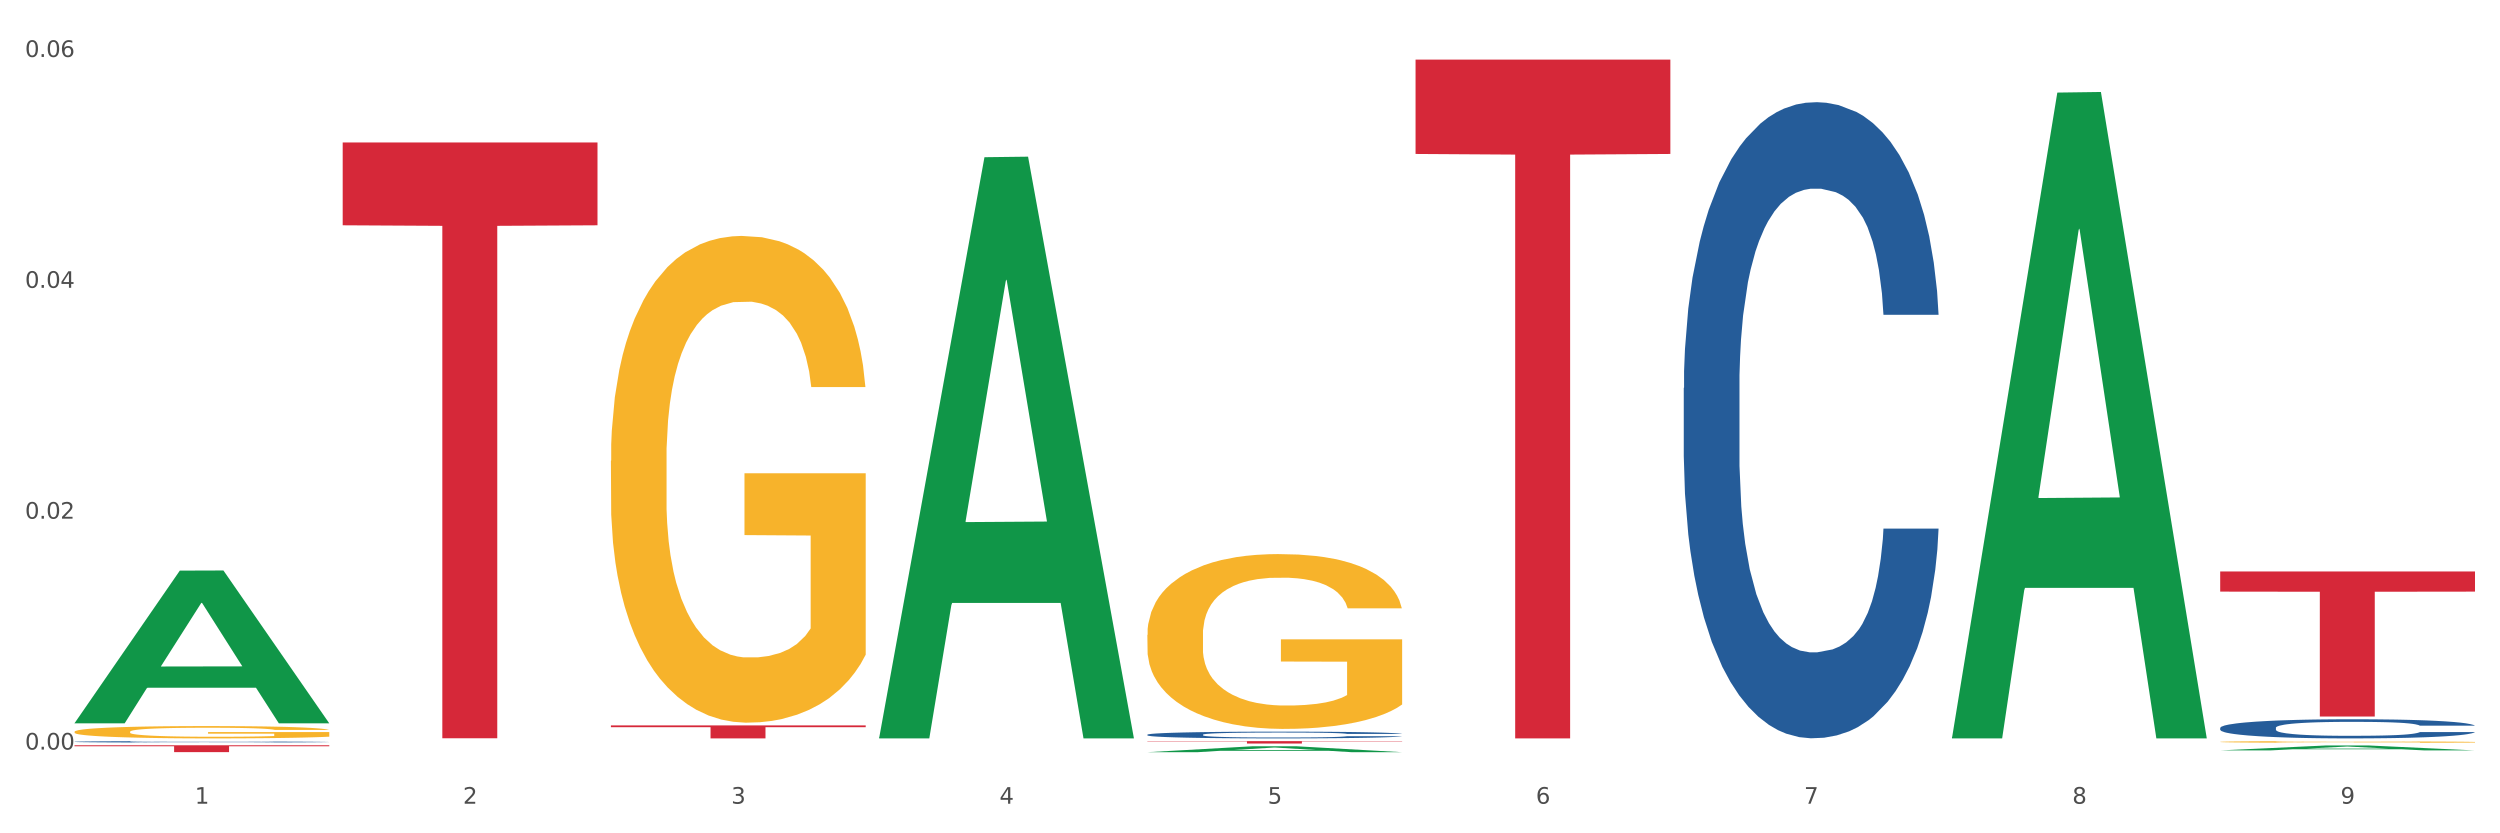
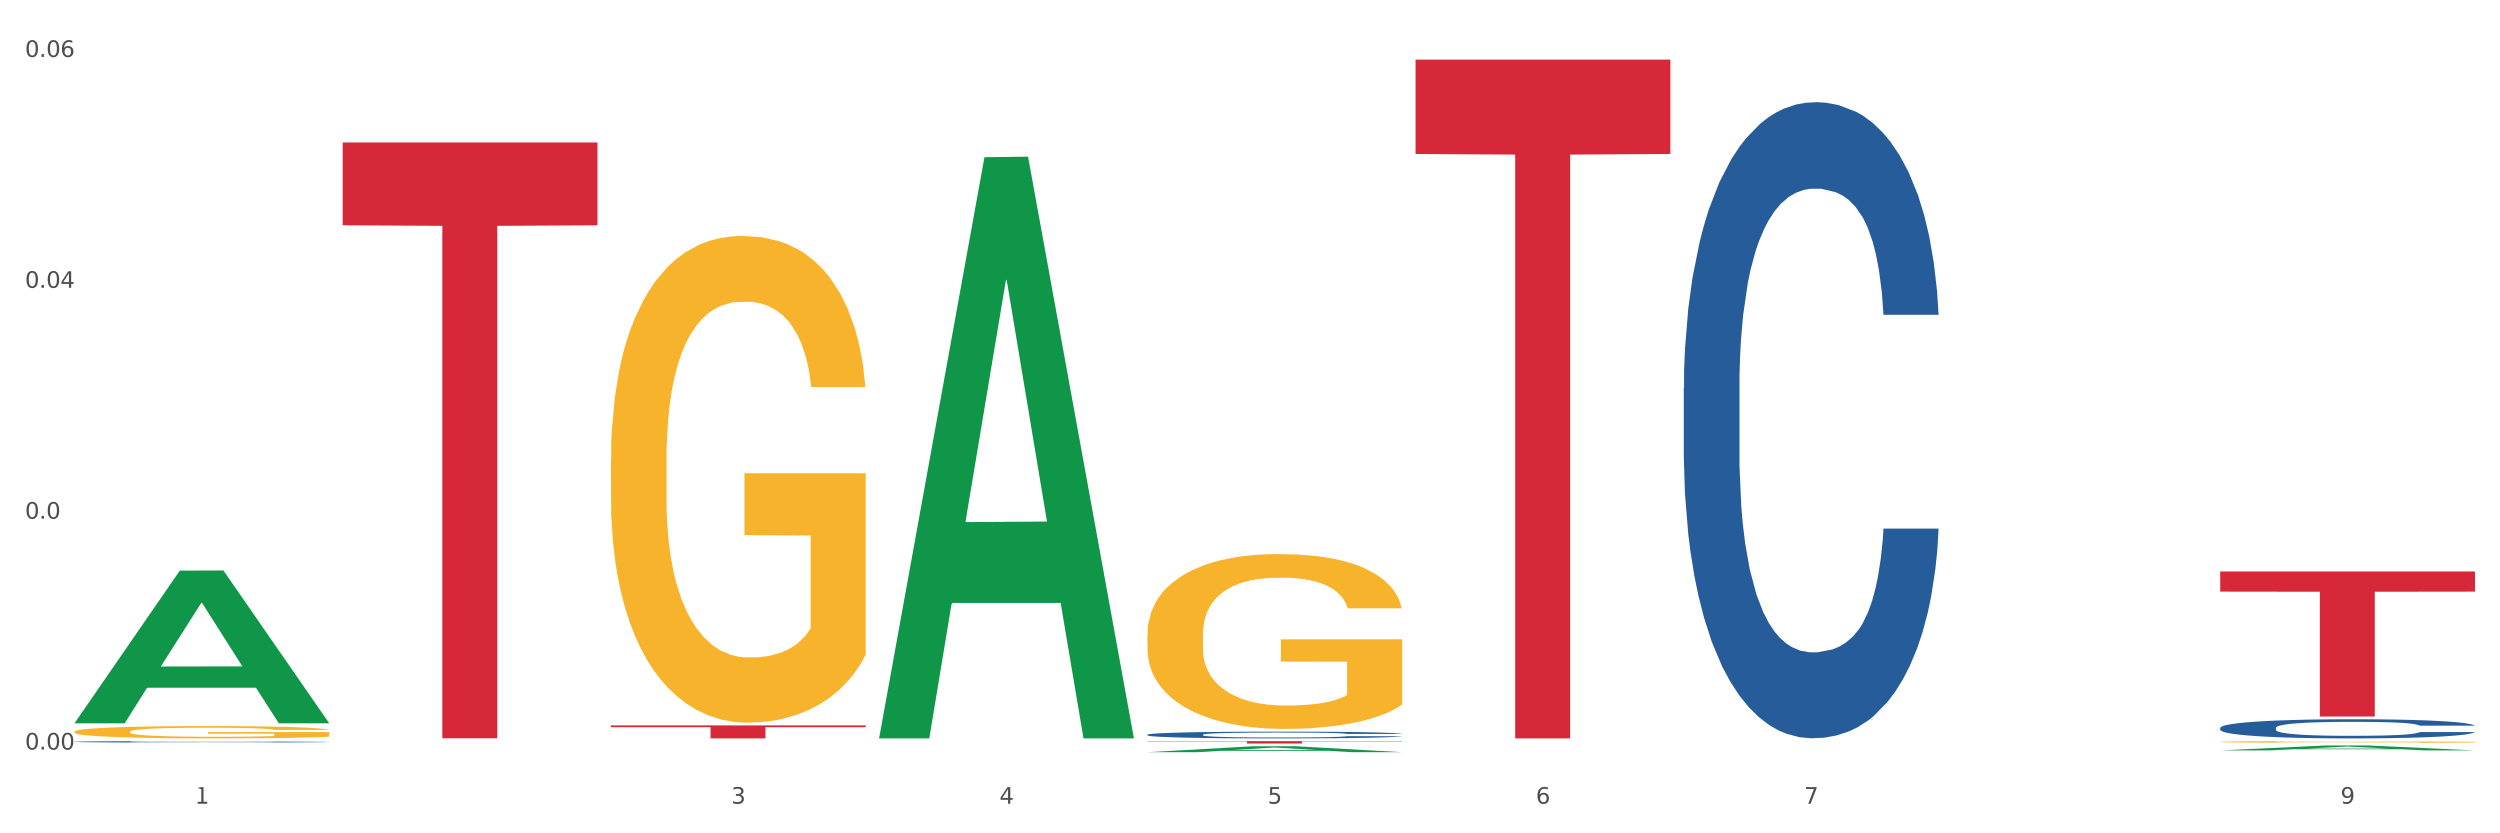
<svg xmlns="http://www.w3.org/2000/svg" xmlns:xlink="http://www.w3.org/1999/xlink" width="1080pt" height="360pt" viewBox="0 0 1080 360" version="1.1">
  <rect x="0" y="0" width="1080" height="360" fill="#333333" stroke="none" />
  <defs>
    <style type="text/css">*{stroke-linejoin: round; stroke-linecap: butt}</style>
  </defs>
  <g id="figure_1">
    <g id="patch_1">
      <path d="M 0 360  L 1080 360  L 1080 0  L 0 0  z " style="fill: #ffffff; stroke: #ffffff; stroke-linejoin: miter" />
    </g>
    <g id="axes_1">
      <g id="matplotlib.axis_1">
        <g id="xtick_1">
          <g id="text_1">
            <g style="fill: #4d4d4d" transform="translate(84.159 347.204) scale(0.096 -0.096)">
              <defs>
-                 <path id="DejaVuSans-31" d="M 794 531  L 1825 531  L 1825 4091  L 703 3866  L 703 4441  L 1819 4666  L 2450 4666  L 2450 531  L 3481 531  L 3481 0  L 794 0  L 794 531  z " transform="scale(0.016)" />
+                 <path id="DejaVuSans-31" d="M 794 531  L 1825 531  L 1825 4091  L 703 4441  L 1819 4666  L 2450 4666  L 2450 531  L 3481 531  L 3481 0  L 794 0  L 794 531  z " transform="scale(0.016)" />
              </defs>
              <use xlink:href="#DejaVuSans-31" />
            </g>
          </g>
        </g>
        <g id="xtick_2">
          <g id="text_2">
            <g style="fill: #4d4d4d" transform="translate(200.027 347.204) scale(0.096 -0.096)">
              <defs>
-                 <path id="DejaVuSans-32" d="M 1228 531  L 3431 531  L 3431 0  L 469 0  L 469 531  Q 828 903 1448 1529  Q 2069 2156 2228 2338  Q 2531 2678 2651 2914  Q 2772 3150 2772 3378  Q 2772 3750 2511 3984  Q 2250 4219 1831 4219  Q 1534 4219 1204 4116  Q 875 4013 500 3803  L 500 4441  Q 881 4594 1212 4672  Q 1544 4750 1819 4750  Q 2544 4750 2975 4387  Q 3406 4025 3406 3419  Q 3406 3131 3298 2873  Q 3191 2616 2906 2266  Q 2828 2175 2409 1742  Q 1991 1309 1228 531  z " transform="scale(0.016)" />
-               </defs>
+                 </defs>
              <use xlink:href="#DejaVuSans-32" />
            </g>
          </g>
        </g>
        <g id="xtick_3">
          <g id="text_3">
            <g style="fill: #4d4d4d" transform="translate(315.896 347.204) scale(0.096 -0.096)">
              <defs>
                <path id="DejaVuSans-33" d="M 2597 2516  Q 3050 2419 3304 2112  Q 3559 1806 3559 1356  Q 3559 666 3084 287  Q 2609 -91 1734 -91  Q 1441 -91 1130 -33  Q 819 25 488 141  L 488 750  Q 750 597 1062 519  Q 1375 441 1716 441  Q 2309 441 2620 675  Q 2931 909 2931 1356  Q 2931 1769 2642 2001  Q 2353 2234 1838 2234  L 1294 2234  L 1294 2753  L 1863 2753  Q 2328 2753 2575 2939  Q 2822 3125 2822 3475  Q 2822 3834 2567 4026  Q 2313 4219 1838 4219  Q 1578 4219 1281 4162  Q 984 4106 628 3988  L 628 4550  Q 988 4650 1302 4700  Q 1616 4750 1894 4750  Q 2613 4750 3031 4423  Q 3450 4097 3450 3541  Q 3450 3153 3228 2886  Q 3006 2619 2597 2516  z " transform="scale(0.016)" />
              </defs>
              <use xlink:href="#DejaVuSans-33" />
            </g>
          </g>
        </g>
        <g id="xtick_4">
          <g id="text_4">
            <g style="fill: #4d4d4d" transform="translate(431.765 347.204) scale(0.096 -0.096)">
              <defs>
                <path id="DejaVuSans-34" d="M 2419 4116  L 825 1625  L 2419 1625  L 2419 4116  z M 2253 4666  L 3047 4666  L 3047 1625  L 3713 1625  L 3713 1100  L 3047 1100  L 3047 0  L 2419 0  L 2419 1100  L 313 1100  L 313 1709  L 2253 4666  z " transform="scale(0.016)" />
              </defs>
              <use xlink:href="#DejaVuSans-34" />
            </g>
          </g>
        </g>
        <g id="xtick_5">
          <g id="text_5">
            <g style="fill: #4d4d4d" transform="translate(547.634 347.204) scale(0.096 -0.096)">
              <defs>
                <path id="DejaVuSans-35" d="M 691 4666  L 3169 4666  L 3169 4134  L 1269 4134  L 1269 2991  Q 1406 3038 1543 3061  Q 1681 3084 1819 3084  Q 2600 3084 3056 2656  Q 3513 2228 3513 1497  Q 3513 744 3044 326  Q 2575 -91 1722 -91  Q 1428 -91 1123 -41  Q 819 9 494 109  L 494 744  Q 775 591 1075 516  Q 1375 441 1709 441  Q 2250 441 2565 725  Q 2881 1009 2881 1497  Q 2881 1984 2565 2268  Q 2250 2553 1709 2553  Q 1456 2553 1204 2497  Q 953 2441 691 2322  L 691 4666  z " transform="scale(0.016)" />
              </defs>
              <use xlink:href="#DejaVuSans-35" />
            </g>
          </g>
        </g>
        <g id="xtick_6">
          <g id="text_6">
            <g style="fill: #4d4d4d" transform="translate(663.502 347.204) scale(0.096 -0.096)">
              <defs>
                <path id="DejaVuSans-36" d="M 2113 2584  Q 1688 2584 1439 2293  Q 1191 2003 1191 1497  Q 1191 994 1439 701  Q 1688 409 2113 409  Q 2538 409 2786 701  Q 3034 994 3034 1497  Q 3034 2003 2786 2293  Q 2538 2584 2113 2584  z M 3366 4563  L 3366 3988  Q 3128 4100 2886 4159  Q 2644 4219 2406 4219  Q 1781 4219 1451 3797  Q 1122 3375 1075 2522  Q 1259 2794 1537 2939  Q 1816 3084 2150 3084  Q 2853 3084 3261 2657  Q 3669 2231 3669 1497  Q 3669 778 3244 343  Q 2819 -91 2113 -91  Q 1303 -91 875 529  Q 447 1150 447 2328  Q 447 3434 972 4092  Q 1497 4750 2381 4750  Q 2619 4750 2861 4703  Q 3103 4656 3366 4563  z " transform="scale(0.016)" />
              </defs>
              <use xlink:href="#DejaVuSans-36" />
            </g>
          </g>
        </g>
        <g id="xtick_7">
          <g id="text_7">
            <g style="fill: #4d4d4d" transform="translate(779.371 347.204) scale(0.096 -0.096)">
              <defs>
                <path id="DejaVuSans-37" d="M 525 4666  L 3525 4666  L 3525 4397  L 1831 0  L 1172 0  L 2766 4134  L 525 4134  L 525 4666  z " transform="scale(0.016)" />
              </defs>
              <use xlink:href="#DejaVuSans-37" />
            </g>
          </g>
        </g>
        <g id="xtick_8">
          <g id="text_8">
            <g style="fill: #4d4d4d" transform="translate(895.24 347.204) scale(0.096 -0.096)">
              <defs>
-                 <path id="DejaVuSans-38" d="M 2034 2216  Q 1584 2216 1326 1975  Q 1069 1734 1069 1313  Q 1069 891 1326 650  Q 1584 409 2034 409  Q 2484 409 2743 651  Q 3003 894 3003 1313  Q 3003 1734 2745 1975  Q 2488 2216 2034 2216  z M 1403 2484  Q 997 2584 770 2862  Q 544 3141 544 3541  Q 544 4100 942 4425  Q 1341 4750 2034 4750  Q 2731 4750 3128 4425  Q 3525 4100 3525 3541  Q 3525 3141 3298 2862  Q 3072 2584 2669 2484  Q 3125 2378 3379 2068  Q 3634 1759 3634 1313  Q 3634 634 3220 271  Q 2806 -91 2034 -91  Q 1263 -91 848 271  Q 434 634 434 1313  Q 434 1759 690 2068  Q 947 2378 1403 2484  z M 1172 3481  Q 1172 3119 1398 2916  Q 1625 2713 2034 2713  Q 2441 2713 2670 2916  Q 2900 3119 2900 3481  Q 2900 3844 2670 4047  Q 2441 4250 2034 4250  Q 1625 4250 1398 4047  Q 1172 3844 1172 3481  z " transform="scale(0.016)" />
-               </defs>
+                 </defs>
              <use xlink:href="#DejaVuSans-38" />
            </g>
          </g>
        </g>
        <g id="xtick_9">
          <g id="text_9">
            <g style="fill: #4d4d4d" transform="translate(1011.108 347.204) scale(0.096 -0.096)">
              <defs>
                <path id="DejaVuSans-39" d="M 703 97  L 703 672  Q 941 559 1184 500  Q 1428 441 1663 441  Q 2288 441 2617 861  Q 2947 1281 2994 2138  Q 2813 1869 2534 1725  Q 2256 1581 1919 1581  Q 1219 1581 811 2004  Q 403 2428 403 3163  Q 403 3881 828 4315  Q 1253 4750 1959 4750  Q 2769 4750 3195 4129  Q 3622 3509 3622 2328  Q 3622 1225 3098 567  Q 2575 -91 1691 -91  Q 1453 -91 1209 -44  Q 966 3 703 97  z M 1959 2075  Q 2384 2075 2632 2365  Q 2881 2656 2881 3163  Q 2881 3666 2632 3958  Q 2384 4250 1959 4250  Q 1534 4250 1286 3958  Q 1038 3666 1038 3163  Q 1038 2656 1286 2365  Q 1534 2075 1959 2075  z " transform="scale(0.016)" />
              </defs>
              <use xlink:href="#DejaVuSans-39" />
            </g>
          </g>
        </g>
        <g id="xtick_10" />
        <g id="xtick_11" />
        <g id="xtick_12" />
        <g id="xtick_13" />
        <g id="xtick_14" />
        <g id="xtick_15" />
        <g id="xtick_16" />
        <g id="xtick_17" />
      </g>
      <g id="matplotlib.axis_2">
        <g id="ytick_1">
          <g id="text_10">
            <g style="fill: #4d4d4d" transform="translate(10.8 323.813) scale(0.096 -0.096)">
              <defs>
                <path id="DejaVuSans-30" d="M 2034 4250  Q 1547 4250 1301 3770  Q 1056 3291 1056 2328  Q 1056 1369 1301 889  Q 1547 409 2034 409  Q 2525 409 2770 889  Q 3016 1369 3016 2328  Q 3016 3291 2770 3770  Q 2525 4250 2034 4250  z M 2034 4750  Q 2819 4750 3233 4129  Q 3647 3509 3647 2328  Q 3647 1150 3233 529  Q 2819 -91 2034 -91  Q 1250 -91 836 529  Q 422 1150 422 2328  Q 422 3509 836 4129  Q 1250 4750 2034 4750  z " transform="scale(0.016)" />
                <path id="DejaVuSans-2e" d="M 684 794  L 1344 794  L 1344 0  L 684 0  L 684 794  z " transform="scale(0.016)" />
              </defs>
              <use xlink:href="#DejaVuSans-30" />
              <use xlink:href="#DejaVuSans-2e" transform="translate(63.623 0)" />
              <use xlink:href="#DejaVuSans-30" transform="translate(95.41 0)" />
              <use xlink:href="#DejaVuSans-30" transform="translate(159.033 0)" />
            </g>
          </g>
        </g>
        <g id="ytick_2">
          <g id="text_11">
            <g style="fill: #4d4d4d" transform="translate(10.8 224.077) scale(0.096 -0.096)">
              <use xlink:href="#DejaVuSans-30" />
              <use xlink:href="#DejaVuSans-2e" transform="translate(63.623 0)" />
              <use xlink:href="#DejaVuSans-30" transform="translate(95.41 0)" />
              <use xlink:href="#DejaVuSans-32" transform="translate(159.033 0)" />
            </g>
          </g>
        </g>
        <g id="ytick_3">
          <g id="text_12">
            <g style="fill: #4d4d4d" transform="translate(10.8 124.341) scale(0.096 -0.096)">
              <use xlink:href="#DejaVuSans-30" />
              <use xlink:href="#DejaVuSans-2e" transform="translate(63.623 0)" />
              <use xlink:href="#DejaVuSans-30" transform="translate(95.41 0)" />
              <use xlink:href="#DejaVuSans-34" transform="translate(159.033 0)" />
            </g>
          </g>
        </g>
        <g id="ytick_4">
          <g id="text_13">
            <g style="fill: #4d4d4d" transform="translate(10.8 24.605) scale(0.096 -0.096)">
              <use xlink:href="#DejaVuSans-30" />
              <use xlink:href="#DejaVuSans-2e" transform="translate(63.623 0)" />
              <use xlink:href="#DejaVuSans-30" transform="translate(95.41 0)" />
              <use xlink:href="#DejaVuSans-36" transform="translate(159.033 0)" />
            </g>
          </g>
        </g>
        <g id="ytick_5" />
        <g id="ytick_6" />
        <g id="ytick_7" />
      </g>
      <g id="PolyCollection_1">
        <path d="M 32.175 312.364  L 32.288 312.302  L 77.68 246.507  L 96.518 246.445  L 142.25 312.488  L 120.462 312.488  L 110.589 297.109  L 63.722 297.109  L 63.382 297.357  L 53.85 312.488  L 32.175 312.488  L 32.175 312.364  L 69.623 287.931  L 104.689 287.869  L 87.326 260.522  L 87.099 260.398  L 86.872 260.584  L 69.51 287.869  L 69.623 287.931  L 32.175 312.364  z " clip-path="url(#p9217465cda)" style="fill: #109648" />
        <path d="M 148.044 61.556  L 258.119 61.556  L 258.119 97.324  L 214.819 97.566  L 214.819 318.941  L 191.083 318.941  L 191.083 97.566  L 148.044 97.324  L 148.044 61.798  L 148.044 61.556  z " clip-path="url(#p9217465cda)" style="fill: #d62839" />
-         <path d="M 32.175 321.964  L 142.25 321.964  L 142.25 322.374  L 98.951 322.376  L 98.951 324.912  L 75.214 324.912  L 75.214 322.376  L 32.175 322.374  L 32.175 321.967  L 32.175 321.964  z " clip-path="url(#p9217465cda)" style="fill: #d62839" />
        <path d="M 32.175 316.125  L 32.305 316.12  L 32.305 315.945  L 32.565 315.795  L 33.864 315.43  L 35.814 315.129  L 37.243 314.968  L 38.673 314.837  L 40.362 314.706  L 42.442 314.57  L 46.211 314.371  L 48.55 314.268  L 51.409 314.162  L 56.607 314.006  L 60.376 313.919  L 64.275 313.846  L 70.643 313.758  L 74.802 313.719  L 79.22 313.69  L 84.548 313.671  L 88.577 313.666  L 97.414 313.68  L 104.952 313.724  L 108.591 313.758  L 113.269 313.816  L 115.739 313.855  L 119.767 313.933  L 123.926 314.035  L 126.785 314.123  L 131.074 314.288  L 134.323 314.453  L 137.312 314.657  L 138.871 314.798  L 140.041 314.93  L 141.081 315.08  L 142.12 315.318  L 118.728 315.318  L 117.818 315.148  L 116.388 314.988  L 114.309 314.832  L 112.49 314.735  L 109.371 314.614  L 106.512 314.536  L 103.522 314.477  L 99.884 314.429  L 97.025 314.405  L 92.996 314.385  L 85.068 314.39  L 79.74 314.429  L 76.101 314.477  L 73.762 314.521  L 71.683 314.57  L 69.343 314.638  L 66.614 314.74  L 64.665 314.832  L 62.715 314.949  L 61.156 315.066  L 59.726 315.202  L 58.557 315.348  L 57.647 315.498  L 56.867 315.683  L 56.217 315.989  L 56.217 316.655  L 56.477 316.806  L 57.127 317.005  L 57.907 317.156  L 59.206 317.335  L 60.376 317.457  L 62.585 317.632  L 65.055 317.778  L 67.004 317.87  L 68.953 317.948  L 72.332 318.055  L 76.101 318.142  L 79.35 318.196  L 83.769 318.244  L 86.758 318.264  L 89.357 318.274  L 95.725 318.274  L 100.274 318.259  L 105.342 318.225  L 109.241 318.181  L 112.49 318.128  L 116.129 318.04  L 118.468 317.958  L 118.468 316.942  L 89.877 316.937  L 89.877 316.261  L 142.25 316.261  L 142.25 318.244  L 140.041 318.346  L 137.572 318.439  L 134.973 318.521  L 131.074 318.624  L 126.395 318.721  L 122.237 318.789  L 117.818 318.847  L 112.62 318.901  L 105.862 318.949  L 101.703 318.969  L 96.505 318.983  L 90.397 318.988  L 85.068 318.978  L 79.87 318.954  L 74.412 318.91  L 69.083 318.847  L 65.055 318.784  L 61.026 318.706  L 56.737 318.604  L 53.358 318.507  L 50.759 318.419  L 47.9 318.308  L 44.781 318.162  L 42.442 318.031  L 40.362 317.894  L 38.153 317.719  L 36.594 317.569  L 35.034 317.379  L 34.124 317.238  L 33.085 317.02  L 32.305 316.713  L 32.175 316.125  z " clip-path="url(#p9217465cda)" style="fill: #f7b32b" />
        <path d="M 959.125 314.433  L 959.255 314.425  L 959.255 314.214  L 959.645 313.926  L 961.076 313.398  L 962.898 312.997  L 966.021 312.529  L 967.712 312.332  L 969.924 312.113  L 974.478 311.758  L 979.683 311.456  L 983.326 311.29  L 986.058 311.184  L 992.173 310.995  L 995.686 310.912  L 999.33 310.844  L 1002.452 310.799  L 1007.657 310.746  L 1011.82 310.723  L 1016.635 310.716  L 1020.668 310.723  L 1026.003 310.753  L 1033.809 310.844  L 1036.802 310.897  L 1040.835 310.988  L 1044.999 311.109  L 1048.382 311.229  L 1052.285 311.403  L 1056.319 311.63  L 1060.222 311.917  L 1062.955 312.181  L 1065.167 312.461  L 1067.118 312.801  L 1068.549 313.171  L 1069.2 313.481  L 1045.389 313.481  L 1044.739 313.201  L 1043.438 312.899  L 1042.137 312.695  L 1040.705 312.529  L 1038.493 312.34  L 1036.542 312.219  L 1033.289 312.076  L 1030.296 311.985  L 1027.824 311.932  L 1024.832 311.887  L 1018.456 311.841  L 1013.902 311.841  L 1011.04 311.856  L 1007.527 311.894  L 1004.534 311.947  L 1001.021 312.038  L 998.289 312.136  L 995.556 312.264  L 993.995 312.355  L 991.653 312.521  L 990.092 312.657  L 988.01 312.891  L 986.839 313.058  L 984.757 313.488  L 983.846 313.806  L 983.456 314.025  L 983.196 314.266  L 983.196 315.445  L 983.976 315.974  L 984.627 316.2  L 985.668 316.457  L 987.619 316.79  L 990.482 317.114  L 993.474 317.349  L 995.947 317.492  L 998.289 317.598  L 1000.631 317.681  L 1003.493 317.757  L 1005.835 317.802  L 1009.348 317.847  L 1013.512 317.87  L 1016.765 317.87  L 1023.4 317.832  L 1026.393 317.794  L 1029.255 317.742  L 1032.378 317.658  L 1034.85 317.568  L 1036.282 317.5  L 1038.624 317.356  L 1040.445 317.205  L 1042.006 317.031  L 1043.047 316.88  L 1044.218 316.654  L 1045.129 316.397  L 1045.389 316.261  L 1069.2 316.261  L 1068.68 316.533  L 1067.769 316.797  L 1065.947 317.152  L 1064.516 317.356  L 1062.304 317.606  L 1059.962 317.817  L 1056.709 318.051  L 1053.717 318.225  L 1050.594 318.376  L 1047.211 318.512  L 1041.096 318.701  L 1038.884 318.754  L 1034.2 318.845  L 1030.557 318.897  L 1025.222 318.95  L 1019.757 318.981  L 1014.032 318.988  L 1008.958 318.973  L 1003.363 318.928  L 999.85 318.882  L 995.947 318.814  L 991.393 318.709  L 987.099 318.58  L 983.065 318.429  L 979.292 318.255  L 975.779 318.059  L 971.225 317.734  L 967.842 317.417  L 965.37 317.122  L 963.679 316.873  L 961.987 316.555  L 961.076 316.336  L 959.645 315.808  L 959.125 315.316  L 959.125 314.433  z " clip-path="url(#p9217465cda)" style="fill: #255c99" />
        <path d="M 727.387 167.613  L 727.517 167.362  L 727.517 160.335  L 727.908 150.799  L 729.339 133.231  L 731.161 119.93  L 734.283 104.37  L 735.975 97.845  L 738.187 90.567  L 742.741 78.771  L 747.945 68.732  L 751.588 63.211  L 754.321 59.698  L 760.436 53.423  L 763.949 50.663  L 767.592 48.404  L 770.715 46.898  L 775.919 45.142  L 780.083 44.389  L 784.897 44.138  L 788.931 44.389  L 794.265 45.392  L 802.072 48.404  L 805.065 50.161  L 809.098 53.172  L 813.262 57.188  L 816.645 61.203  L 820.548 66.976  L 824.581 74.505  L 828.485 84.041  L 831.217 92.825  L 833.429 102.111  L 835.381 113.405  L 836.812 125.702  L 837.463 135.992  L 813.652 135.992  L 813.001 126.706  L 811.7 116.667  L 810.399 109.891  L 808.968 104.37  L 806.756 98.096  L 804.804 94.08  L 801.551 89.312  L 798.559 86.3  L 796.087 84.543  L 793.094 83.038  L 786.719 81.532  L 782.165 81.532  L 779.302 82.034  L 775.789 83.289  L 772.797 85.045  L 769.284 88.057  L 766.551 91.319  L 763.819 95.586  L 762.257 98.597  L 759.915 104.119  L 758.354 108.636  L 756.272 116.416  L 755.101 121.937  L 753.019 136.243  L 752.109 146.783  L 751.718 154.061  L 751.458 162.092  L 751.458 201.243  L 752.239 218.811  L 752.889 226.34  L 753.93 234.873  L 755.882 245.915  L 758.744 256.707  L 761.737 264.487  L 764.209 269.255  L 766.551 272.769  L 768.893 275.529  L 771.756 278.039  L 774.098 279.545  L 777.611 281.05  L 781.774 281.803  L 785.027 281.803  L 791.663 280.549  L 794.656 279.294  L 797.518 277.537  L 800.641 274.776  L 803.113 271.765  L 804.544 269.506  L 806.886 264.738  L 808.708 259.718  L 810.269 253.946  L 811.31 248.927  L 812.481 241.398  L 813.392 232.865  L 813.652 228.347  L 837.463 228.347  L 836.942 237.382  L 836.031 246.166  L 834.21 257.962  L 832.779 264.738  L 830.567 273.02  L 828.225 280.047  L 824.972 287.827  L 821.979 293.599  L 818.856 298.618  L 815.474 303.136  L 809.358 309.41  L 807.146 311.167  L 802.462 314.178  L 798.819 315.935  L 793.485 317.692  L 788.02 318.696  L 782.295 318.946  L 777.22 318.445  L 771.626 316.939  L 768.113 315.433  L 764.209 313.174  L 759.655 309.661  L 755.362 305.394  L 751.328 300.375  L 747.555 294.603  L 744.042 288.078  L 739.488 277.286  L 736.105 266.745  L 733.633 256.958  L 731.941 248.676  L 730.25 238.135  L 729.339 230.857  L 727.908 213.289  L 727.387 196.977  L 727.387 167.613  z " clip-path="url(#p9217465cda)" style="fill: #255c99" />
        <path d="M 263.912 313.377  L 373.988 313.377  L 373.988 314.156  L 330.688 314.162  L 330.688 318.988  L 306.951 318.988  L 306.951 314.162  L 263.912 314.156  L 263.912 313.382  L 263.912 313.377  z " clip-path="url(#p9217465cda)" style="fill: #d62839" />
        <path d="M 495.65 274.264  L 495.78 274.195  L 495.78 271.712  L 496.04 269.573  L 497.339 264.4  L 499.289 260.123  L 500.718 257.847  L 502.148 255.984  L 503.837 254.122  L 505.917 252.191  L 509.685 249.363  L 512.025 247.914  L 514.884 246.396  L 520.082 244.189  L 523.851 242.948  L 527.75 241.913  L 534.118 240.671  L 538.276 240.119  L 542.695 239.706  L 548.023 239.43  L 552.052 239.361  L 560.889 239.568  L 568.427 240.188  L 572.066 240.671  L 576.744 241.499  L 579.214 242.051  L 583.242 243.155  L 587.401 244.603  L 590.26 245.845  L 594.549 248.19  L 597.798 250.535  L 600.787 253.432  L 602.346 255.433  L 603.516 257.295  L 604.556 259.433  L 605.595 262.813  L 582.203 262.813  L 581.293 260.399  L 579.863 258.123  L 577.784 255.916  L 575.965 254.536  L 572.846 252.811  L 569.986 251.708  L 566.997 250.88  L 563.359 250.19  L 560.499 249.845  L 556.471 249.569  L 548.543 249.638  L 543.215 250.19  L 539.576 250.88  L 537.237 251.501  L 535.157 252.191  L 532.818 253.156  L 530.089 254.605  L 528.14 255.916  L 526.19 257.571  L 524.631 259.226  L 523.201 261.158  L 522.032 263.227  L 521.122 265.366  L 520.342 267.987  L 519.692 272.332  L 519.692 281.782  L 519.952 283.921  L 520.602 286.749  L 521.382 288.887  L 522.681 291.439  L 523.851 293.164  L 526.06 295.647  L 528.529 297.716  L 530.479 299.027  L 532.428 300.131  L 535.807 301.648  L 539.576 302.89  L 542.825 303.649  L 547.244 304.338  L 550.233 304.614  L 552.832 304.752  L 559.2 304.752  L 563.748 304.545  L 568.817 304.062  L 572.716 303.442  L 575.965 302.683  L 579.603 301.441  L 581.943 300.269  L 581.943 285.852  L 553.352 285.783  L 553.352 276.195  L 605.725 276.195  L 605.725 304.338  L 603.516 305.787  L 601.047 307.097  L 598.447 308.27  L 594.549 309.719  L 589.87 311.098  L 585.711 312.064  L 581.293 312.892  L 576.094 313.65  L 569.337 314.34  L 565.178 314.616  L 559.98 314.823  L 553.871 314.892  L 548.543 314.754  L 543.345 314.409  L 537.887 313.788  L 532.558 312.892  L 528.529 311.995  L 524.501 310.891  L 520.212 309.443  L 516.833 308.063  L 514.234 306.822  L 511.375 305.235  L 508.256 303.166  L 505.917 301.303  L 503.837 299.372  L 501.628 296.889  L 500.068 294.75  L 498.509 292.06  L 497.599 290.06  L 496.56 286.956  L 495.78 282.61  L 495.65 274.264  z " clip-path="url(#p9217465cda)" style="fill: #f7b32b" />
        <path d="M 263.912 199.086  L 264.042 198.894  L 264.042 191.981  L 264.302 186.027  L 265.602 171.624  L 267.551 159.718  L 268.981 153.38  L 270.41 148.195  L 272.1 143.01  L 274.179 137.633  L 277.948 129.759  L 280.287 125.726  L 283.146 121.501  L 288.345 115.356  L 292.114 111.899  L 296.012 109.018  L 302.38 105.562  L 306.539 104.025  L 310.958 102.873  L 316.286 102.105  L 320.315 101.913  L 329.152 102.489  L 336.689 104.217  L 340.328 105.562  L 345.007 107.866  L 347.476 109.403  L 351.505 112.475  L 355.663 116.508  L 358.523 119.965  L 362.811 126.494  L 366.06 133.024  L 369.049 141.09  L 370.609 146.659  L 371.778 151.844  L 372.818 157.797  L 373.858 167.207  L 350.465 167.207  L 349.555 160.486  L 348.126 154.148  L 346.047 148.003  L 344.227 144.162  L 341.108 139.361  L 338.249 136.288  L 335.26 133.984  L 331.621 132.064  L 328.762 131.103  L 324.733 130.335  L 316.806 130.527  L 311.477 132.064  L 307.839 133.984  L 305.499 135.712  L 303.42 137.633  L 301.081 140.321  L 298.352 144.354  L 296.402 148.003  L 294.453 152.612  L 292.893 157.221  L 291.464 162.598  L 290.294 168.359  L 289.384 174.313  L 288.605 181.61  L 287.955 193.709  L 287.955 220.019  L 288.215 225.972  L 288.865 233.846  L 289.644 239.799  L 290.944 246.905  L 292.114 251.706  L 294.323 258.619  L 296.792 264.381  L 298.741 268.029  L 300.691 271.102  L 304.07 275.327  L 307.839 278.784  L 311.088 280.896  L 315.506 282.817  L 318.495 283.585  L 321.094 283.969  L 327.462 283.969  L 332.011 283.393  L 337.079 282.048  L 340.978 280.32  L 344.227 278.208  L 347.866 274.751  L 350.205 271.486  L 350.205 231.349  L 321.614 231.157  L 321.614 204.463  L 373.988 204.463  L 373.988 282.817  L 371.778 286.849  L 369.309 290.498  L 366.71 293.763  L 362.811 297.796  L 358.133 301.637  L 353.974 304.325  L 349.555 306.63  L 344.357 308.742  L 337.599 310.663  L 333.44 311.431  L 328.242 312.007  L 322.134 312.199  L 316.806 311.815  L 311.607 310.855  L 306.149 309.126  L 300.821 306.63  L 296.792 304.133  L 292.763 301.061  L 288.475 297.028  L 285.096 293.187  L 282.497 289.73  L 279.637 285.313  L 276.518 279.552  L 274.179 274.367  L 272.1 268.99  L 269.891 262.076  L 268.331 256.123  L 266.772 248.633  L 265.862 243.064  L 264.822 234.422  L 264.042 222.323  L 263.912 199.086  z " clip-path="url(#p9217465cda)" style="fill: #f7b32b" />
        <path d="M 959.125 320.493  L 959.255 320.492  L 959.255 320.469  L 959.515 320.449  L 960.814 320.4  L 962.764 320.36  L 964.193 320.339  L 965.623 320.321  L 967.312 320.304  L 969.391 320.286  L 973.16 320.259  L 975.5 320.246  L 978.359 320.232  L 983.557 320.211  L 987.326 320.199  L 991.225 320.19  L 997.593 320.178  L 1001.751 320.173  L 1006.17 320.169  L 1011.498 320.166  L 1015.527 320.166  L 1024.364 320.168  L 1031.902 320.173  L 1035.541 320.178  L 1040.219 320.186  L 1042.688 320.191  L 1046.717 320.201  L 1050.876 320.215  L 1053.735 320.226  L 1058.024 320.248  L 1061.273 320.27  L 1064.262 320.298  L 1065.821 320.316  L 1066.991 320.334  L 1068.03 320.354  L 1069.07 320.385  L 1045.677 320.385  L 1044.768 320.363  L 1043.338 320.341  L 1041.259 320.321  L 1039.439 320.308  L 1036.32 320.292  L 1033.461 320.281  L 1030.472 320.274  L 1026.833 320.267  L 1023.974 320.264  L 1019.946 320.261  L 1012.018 320.262  L 1006.69 320.267  L 1003.051 320.274  L 1000.712 320.279  L 998.632 320.286  L 996.293 320.295  L 993.564 320.308  L 991.614 320.321  L 989.665 320.336  L 988.106 320.352  L 986.676 320.37  L 985.506 320.389  L 984.597 320.409  L 983.817 320.434  L 983.167 320.475  L 983.167 320.563  L 983.427 320.583  L 984.077 320.61  L 984.857 320.63  L 986.156 320.654  L 987.326 320.67  L 989.535 320.693  L 992.004 320.712  L 993.954 320.725  L 995.903 320.735  L 999.282 320.749  L 1003.051 320.761  L 1006.3 320.768  L 1010.718 320.774  L 1013.708 320.777  L 1016.307 320.778  L 1022.675 320.778  L 1027.223 320.776  L 1032.292 320.772  L 1036.19 320.766  L 1039.439 320.759  L 1043.078 320.747  L 1045.418 320.736  L 1045.418 320.601  L 1016.827 320.601  L 1016.827 320.511  L 1069.2 320.511  L 1069.2 320.774  L 1066.991 320.788  L 1064.521 320.8  L 1061.922 320.811  L 1058.024 320.825  L 1053.345 320.838  L 1049.186 320.847  L 1044.768 320.855  L 1039.569 320.862  L 1032.811 320.868  L 1028.653 320.871  L 1023.454 320.873  L 1017.346 320.873  L 1012.018 320.872  L 1006.82 320.869  L 1001.361 320.863  L 996.033 320.855  L 992.004 320.846  L 987.976 320.836  L 983.687 320.822  L 980.308 320.809  L 977.709 320.798  L 974.85 320.783  L 971.731 320.763  L 969.391 320.746  L 967.312 320.728  L 965.103 320.705  L 963.543 320.685  L 961.984 320.659  L 961.074 320.641  L 960.034 320.612  L 959.255 320.571  L 959.125 320.493  z " clip-path="url(#p9217465cda)" style="fill: #f7b32b" />
        <path d="M 32.175 320.445  L 32.305 320.444  L 32.305 320.428  L 32.695 320.407  L 34.127 320.367  L 35.948 320.337  L 39.071 320.302  L 40.762 320.287  L 42.974 320.271  L 47.528 320.244  L 52.733 320.221  L 56.376 320.209  L 59.108 320.201  L 65.224 320.187  L 68.737 320.18  L 72.38 320.175  L 75.503 320.172  L 80.707 320.168  L 84.871 320.166  L 89.685 320.166  L 93.718 320.166  L 99.053 320.169  L 106.86 320.175  L 109.852 320.179  L 113.886 320.186  L 118.049 320.195  L 121.432 320.204  L 125.336 320.217  L 129.369 320.234  L 133.273 320.256  L 136.005 320.276  L 138.217 320.297  L 140.168 320.322  L 141.6 320.35  L 142.25 320.373  L 118.44 320.373  L 117.789 320.352  L 116.488 320.329  L 115.187 320.314  L 113.756 320.302  L 111.544 320.288  L 109.592 320.278  L 106.339 320.268  L 103.347 320.261  L 100.874 320.257  L 97.882 320.254  L 91.506 320.25  L 86.952 320.25  L 84.09 320.251  L 80.577 320.254  L 77.584 320.258  L 74.071 320.265  L 71.339 320.272  L 68.607 320.282  L 67.045 320.289  L 64.703 320.301  L 63.142 320.311  L 61.06 320.329  L 59.889 320.341  L 57.807 320.374  L 56.896 320.398  L 56.506 320.414  L 56.246 320.432  L 56.246 320.52  L 57.027 320.56  L 57.677 320.577  L 58.718 320.596  L 60.67 320.621  L 63.532 320.646  L 66.525 320.663  L 68.997 320.674  L 71.339 320.682  L 73.681 320.688  L 76.543 320.694  L 78.885 320.697  L 82.398 320.701  L 86.562 320.702  L 89.815 320.702  L 96.451 320.7  L 99.443 320.697  L 102.306 320.693  L 105.428 320.687  L 107.901 320.68  L 109.332 320.675  L 111.674 320.664  L 113.495 320.653  L 115.057 320.64  L 116.098 320.628  L 117.269 320.611  L 118.179 320.592  L 118.44 320.582  L 142.25 320.582  L 141.73 320.602  L 140.819 320.622  L 138.997 320.649  L 137.566 320.664  L 135.354 320.683  L 133.012 320.698  L 129.759 320.716  L 126.767 320.729  L 123.644 320.74  L 120.261 320.751  L 114.146 320.765  L 111.934 320.769  L 107.25 320.776  L 103.607 320.78  L 98.272 320.783  L 92.807 320.786  L 87.083 320.786  L 82.008 320.785  L 76.413 320.782  L 72.9 320.778  L 68.997 320.773  L 64.443 320.765  L 60.149 320.756  L 56.116 320.744  L 52.342 320.731  L 48.829 320.717  L 44.275 320.692  L 40.893 320.668  L 38.42 320.646  L 36.729 320.628  L 35.037 320.604  L 34.127 320.587  L 32.695 320.548  L 32.175 320.511  L 32.175 320.445  z " clip-path="url(#p9217465cda)" style="fill: #255c99" />
        <path d="M 495.65 320.166  L 605.725 320.166  L 605.725 320.31  L 562.425 320.311  L 562.425 321.204  L 538.689 321.204  L 538.689 320.311  L 495.65 320.31  L 495.65 320.167  L 495.65 320.166  z " clip-path="url(#p9217465cda)" style="fill: #d62839" />
        <path d="M 611.519 25.759  L 721.594 25.759  L 721.594 66.508  L 678.294 66.784  L 678.294 318.987  L 654.557 318.987  L 654.557 66.784  L 611.519 66.508  L 611.519 26.035  L 611.519 25.759  z " clip-path="url(#p9217465cda)" style="fill: #d62839" />
        <path d="M 959.125 246.871  L 1069.2 246.871  L 1069.2 255.58  L 1025.9 255.639  L 1025.9 309.538  L 1002.164 309.538  L 1002.164 255.639  L 959.125 255.58  L 959.125 246.93  L 959.125 246.871  z " clip-path="url(#p9217465cda)" style="fill: #d62839" />
        <path d="M 959.125 324.176  L 959.238 324.174  L 1004.63 322.053  L 1023.468 322.051  L 1069.2 324.18  L 1047.412 324.18  L 1037.539 323.684  L 990.672 323.684  L 990.332 323.692  L 980.799 324.18  L 959.125 324.18  L 959.125 324.176  L 996.573 323.388  L 1031.638 323.386  L 1014.276 322.505  L 1014.049 322.501  L 1013.822 322.507  L 996.46 323.386  L 996.573 323.388  L 959.125 324.176  z " clip-path="url(#p9217465cda)" style="fill: #109648" />
-         <path d="M 843.256 318.46  L 843.369 318.197  L 888.761 39.995  L 907.599 39.733  L 953.331 318.984  L 931.543 318.984  L 921.67 253.956  L 874.803 253.956  L 874.463 255.005  L 864.931 318.984  L 843.256 318.984  L 843.256 318.46  L 880.704 215.15  L 915.77 214.888  L 898.407 99.254  L 898.18 98.729  L 897.953 99.516  L 880.591 214.888  L 880.704 215.15  L 843.256 318.46  z " clip-path="url(#p9217465cda)" style="fill: #109648" />
        <path d="M 495.65 324.945  L 495.763 324.942  L 541.155 322.384  L 559.993 322.381  L 605.725 324.95  L 583.937 324.95  L 574.064 324.351  L 527.197 324.351  L 526.857 324.361  L 517.324 324.95  L 495.65 324.95  L 495.65 324.945  L 533.098 323.995  L 568.163 323.992  L 550.801 322.929  L 550.574 322.924  L 550.347 322.931  L 532.985 323.992  L 533.098 323.995  L 495.65 324.945  z " clip-path="url(#p9217465cda)" style="fill: #109648" />
        <path d="M 379.781 318.516  L 379.895 318.28  L 425.286 67.915  L 444.124 67.679  L 489.856 318.988  L 468.068 318.988  L 458.196 260.467  L 411.328 260.467  L 410.988 261.411  L 401.456 318.988  L 379.781 318.988  L 379.781 318.516  L 417.229 225.544  L 452.295 225.308  L 434.932 121.244  L 434.705 120.772  L 434.478 121.48  L 417.116 225.308  L 417.229 225.544  L 379.781 318.516  z " clip-path="url(#p9217465cda)" style="fill: #109648" />
        <path d="M 495.65 317.381  L 495.78 317.378  L 495.78 317.304  L 496.17 317.202  L 497.602 317.016  L 499.423 316.875  L 502.546 316.709  L 504.237 316.64  L 506.449 316.563  L 511.003 316.437  L 516.208 316.331  L 519.851 316.272  L 522.583 316.235  L 528.698 316.168  L 532.212 316.139  L 535.855 316.115  L 538.977 316.099  L 544.182 316.08  L 548.345 316.072  L 553.16 316.07  L 557.193 316.072  L 562.528 316.083  L 570.335 316.115  L 573.327 316.134  L 577.361 316.166  L 581.524 316.208  L 584.907 316.251  L 588.81 316.312  L 592.844 316.392  L 596.747 316.493  L 599.48 316.587  L 601.692 316.685  L 603.643 316.805  L 605.075 316.936  L 605.725 317.045  L 581.915 317.045  L 581.264 316.946  L 579.963 316.84  L 578.662 316.768  L 577.23 316.709  L 575.019 316.643  L 573.067 316.6  L 569.814 316.549  L 566.821 316.517  L 564.349 316.499  L 561.357 316.483  L 554.981 316.467  L 550.427 316.467  L 547.565 316.472  L 544.052 316.485  L 541.059 316.504  L 537.546 316.536  L 534.814 316.571  L 532.081 316.616  L 530.52 316.648  L 528.178 316.707  L 526.617 316.755  L 524.535 316.837  L 523.364 316.896  L 521.282 317.048  L 520.371 317.16  L 519.981 317.237  L 519.721 317.322  L 519.721 317.738  L 520.501 317.925  L 521.152 318.005  L 522.193 318.095  L 524.145 318.212  L 527.007 318.327  L 530 318.41  L 532.472 318.46  L 534.814 318.498  L 537.156 318.527  L 540.018 318.554  L 542.36 318.57  L 545.873 318.586  L 550.037 318.594  L 553.29 318.594  L 559.925 318.58  L 562.918 318.567  L 565.781 318.548  L 568.903 318.519  L 571.375 318.487  L 572.807 318.463  L 575.149 318.412  L 576.97 318.359  L 578.532 318.298  L 579.573 318.244  L 580.744 318.164  L 581.654 318.074  L 581.915 318.026  L 605.725 318.026  L 605.205 318.122  L 604.294 318.215  L 602.472 318.34  L 601.041 318.412  L 598.829 318.5  L 596.487 318.575  L 593.234 318.658  L 590.242 318.719  L 587.119 318.772  L 583.736 318.82  L 577.621 318.887  L 575.409 318.905  L 570.725 318.937  L 567.082 318.956  L 561.747 318.975  L 556.282 318.985  L 550.557 318.988  L 545.483 318.983  L 539.888 318.967  L 536.375 318.951  L 532.472 318.927  L 527.918 318.889  L 523.624 318.844  L 519.591 318.791  L 515.817 318.73  L 512.304 318.66  L 507.75 318.546  L 504.367 318.434  L 501.895 318.33  L 500.204 318.242  L 498.512 318.13  L 497.602 318.053  L 496.17 317.866  L 495.65 317.693  L 495.65 317.381  z " clip-path="url(#p9217465cda)" style="fill: #255c99" />
      </g>
    </g>
  </g>
  <defs>
    <clipPath id="p9217465cda">
      <rect x="32.175" y="10.8" width="1037.025" height="329.109" />
    </clipPath>
  </defs>
</svg>